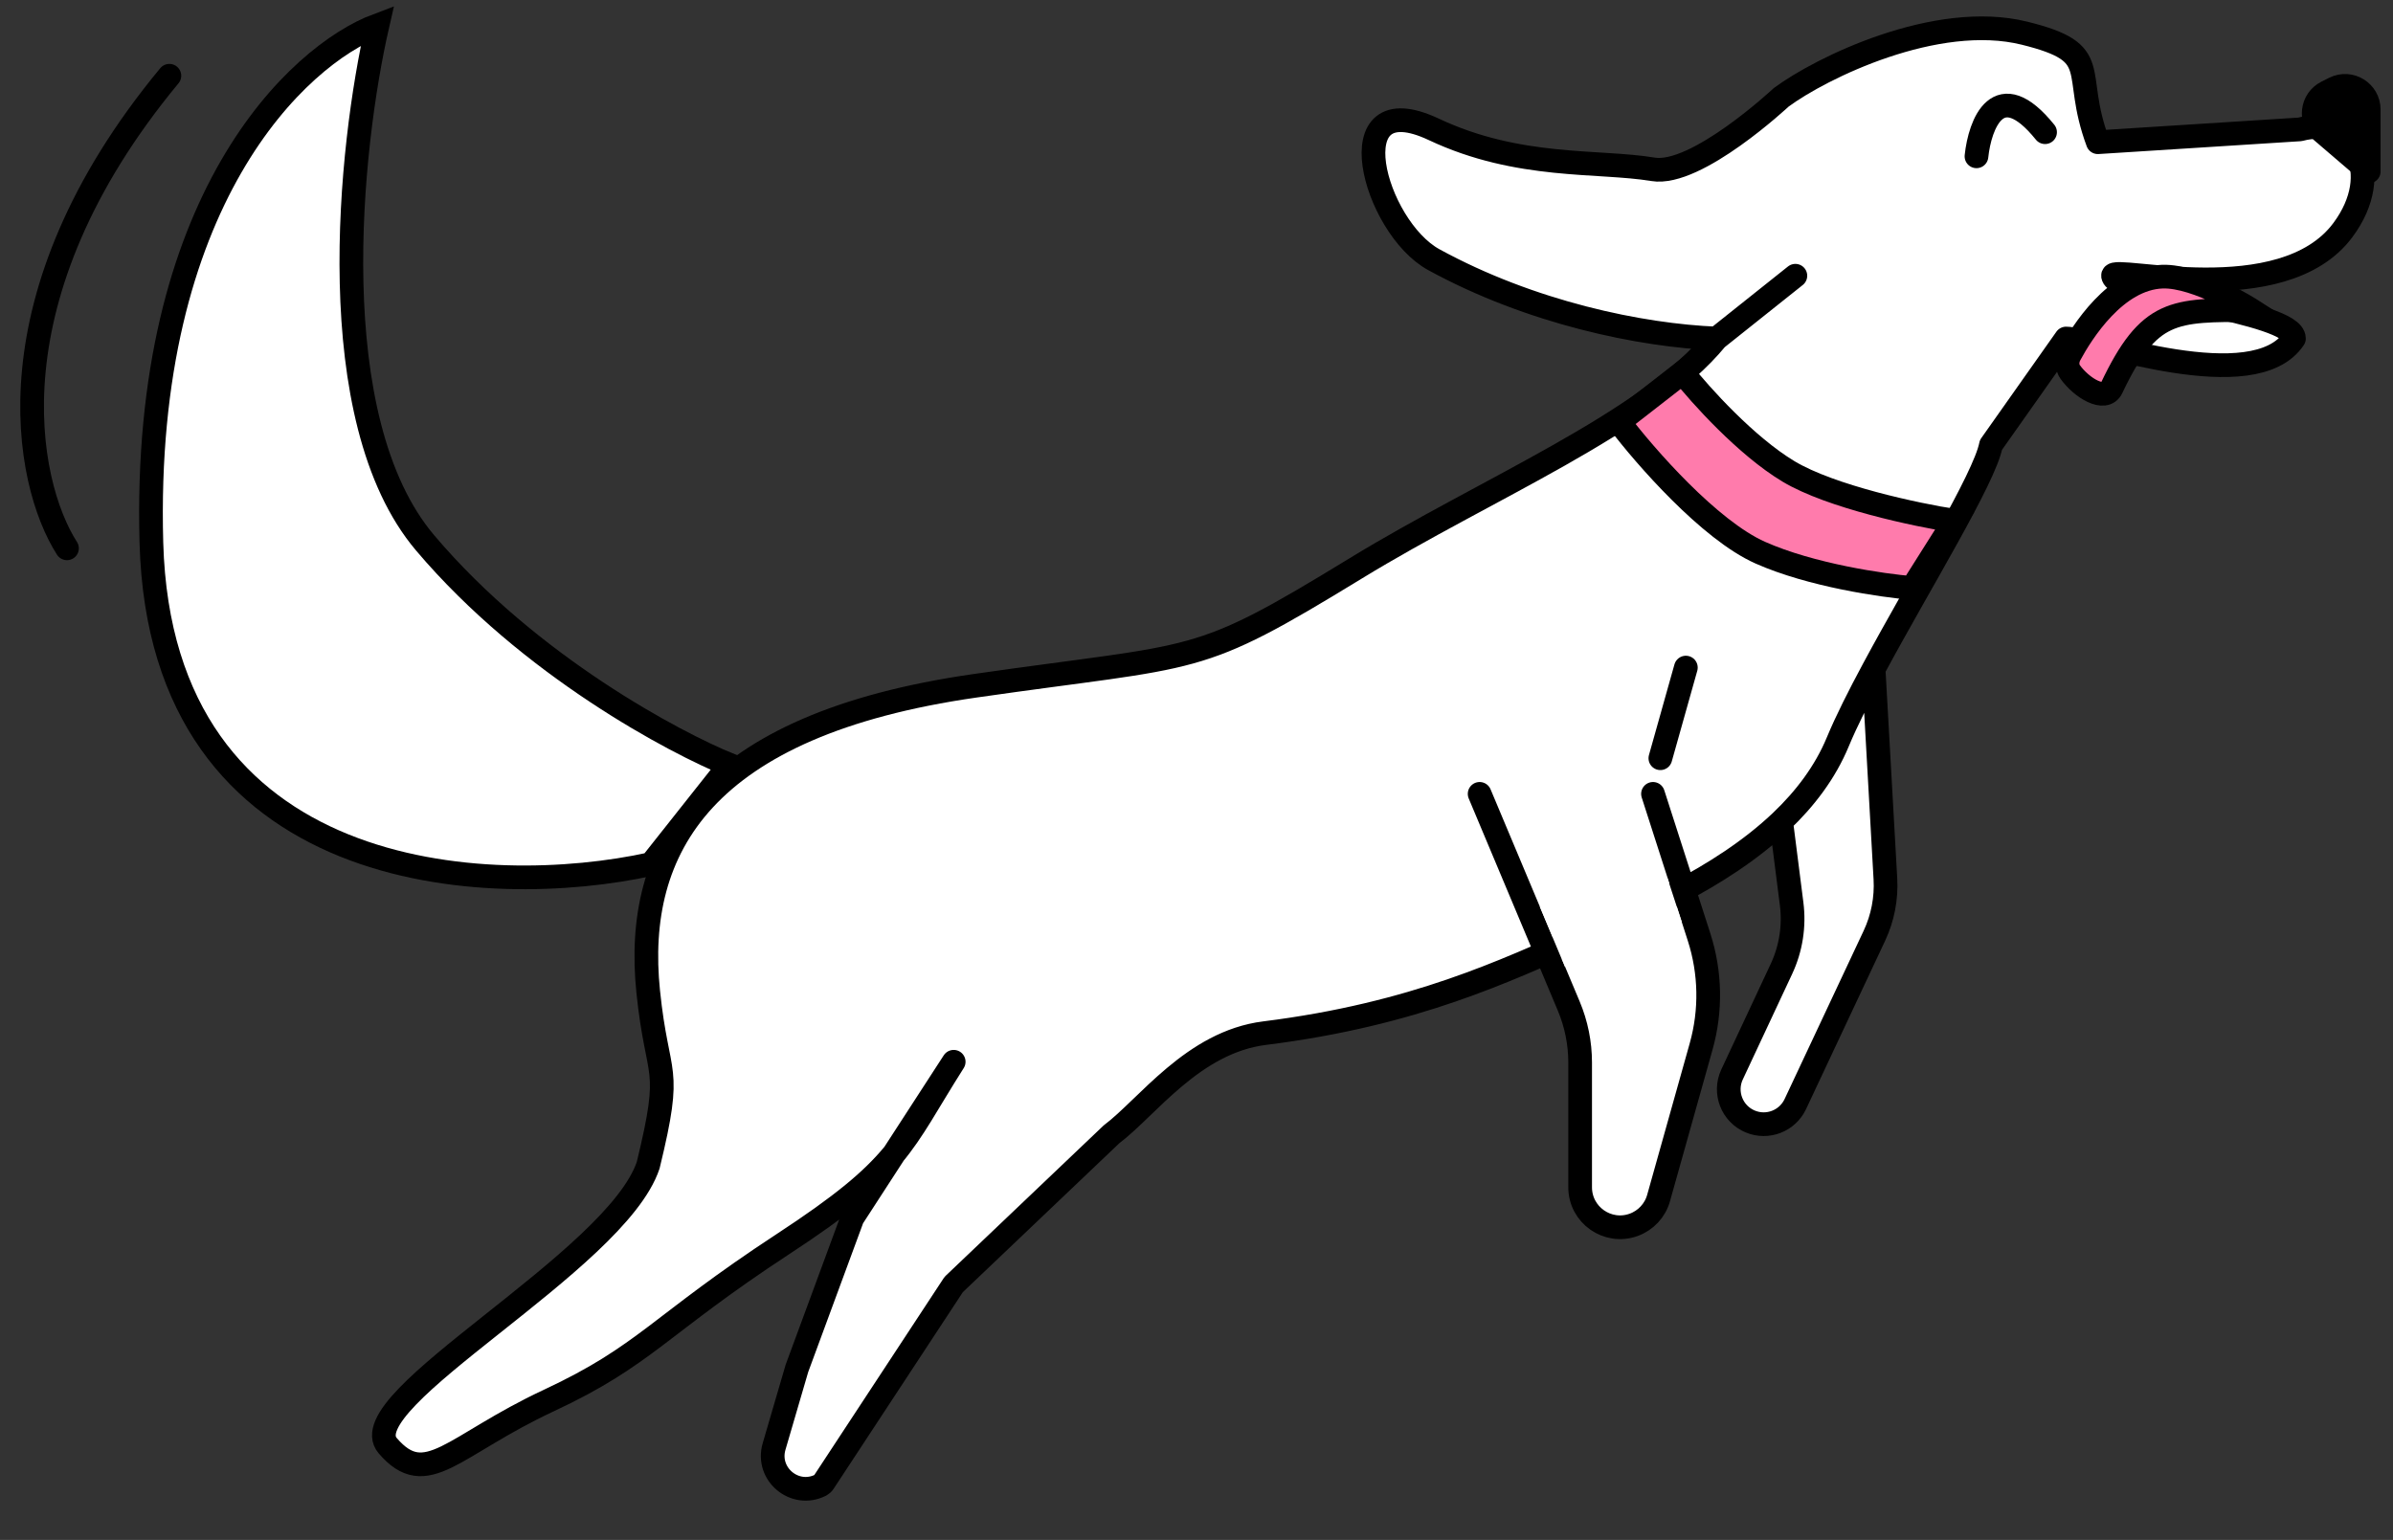
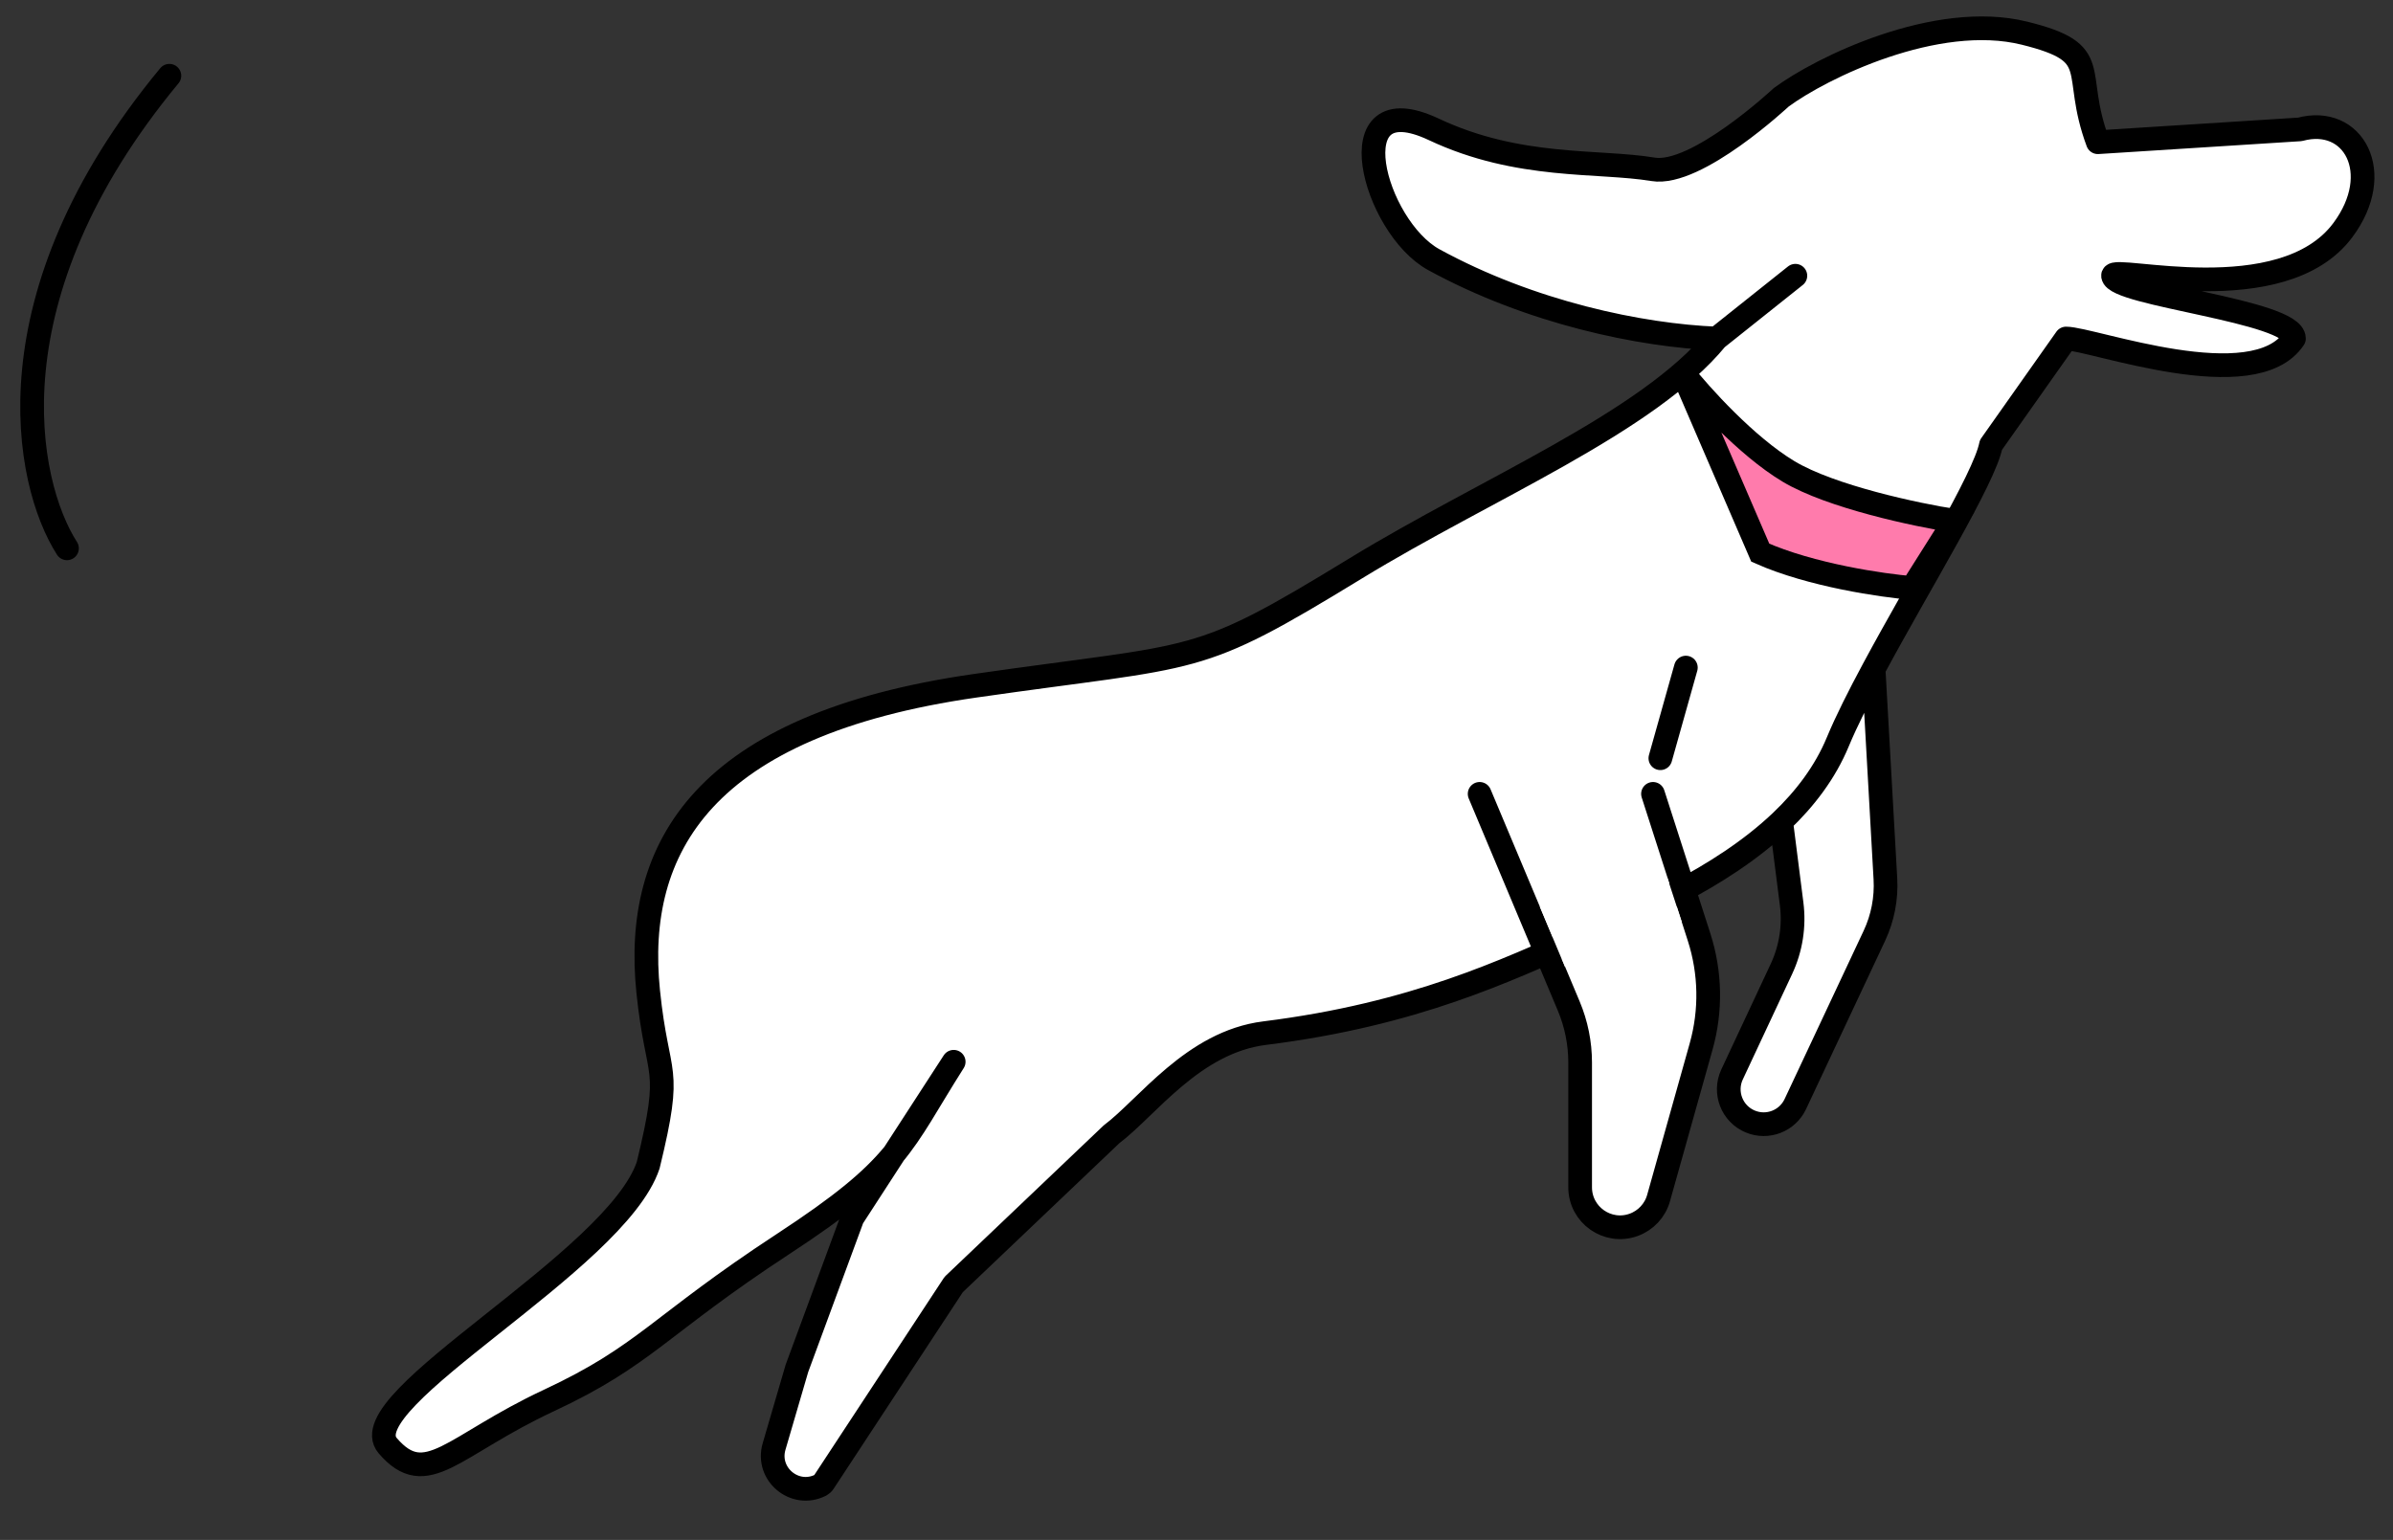
<svg xmlns="http://www.w3.org/2000/svg" width="101" height="65" viewBox="0 0 101 65" fill="none">
  <rect x="0" y="0" width="101" height="65" fill="#333333" stroke="none" />
  <path d="M27.358 41.852C26.736 35.785 29.685 30.594 41.147 28.948C50.801 27.561 50.348 28.191 57.234 23.983C62.743 20.616 69.517 17.859 72.45 14.289C69.262 14.161 64.615 13.203 60.517 10.961C57.986 9.577 56.35 3.497 60.517 5.461C64.094 7.147 67.472 6.764 69.767 7.147C71.603 7.453 75.176 4.11 75.176 4.11C76.853 2.868 81.72 0.478 85.448 1.401C88.854 2.244 87.414 2.966 88.542 6.003L97.072 5.461C99.323 4.847 100.688 7.29 98.883 9.714C96.318 13.159 89.149 11.172 89.183 11.639C89.241 12.436 96.819 13.127 96.819 14.289C95.129 16.823 88.297 14.289 87.202 14.289L84.031 18.781C83.754 20.206 81.032 24.602 79.078 28.238L79.576 37.096C79.623 37.925 79.462 38.752 79.109 39.503L75.774 46.604C75.439 47.317 74.603 47.641 73.876 47.34C73.099 47.019 72.748 46.114 73.104 45.353L75.187 40.901C75.589 40.043 75.738 39.089 75.618 38.15L75.176 34.674C73.957 35.833 72.5 36.774 71.066 37.547L71.713 39.559C72.194 41.054 72.224 42.658 71.799 44.171L70.002 50.571C69.855 51.096 69.462 51.517 68.948 51.702C67.849 52.096 66.692 51.282 66.692 50.115V44.85C66.692 44.031 66.528 43.22 66.211 42.465L65.266 40.215C62.394 41.473 58.805 42.931 53.377 43.609C50.353 43.986 48.419 46.75 46.915 47.877L40.252 54.219L34.764 62.572C34.73 62.623 34.683 62.664 34.628 62.692C33.542 63.235 32.33 62.223 32.671 61.057L33.636 57.757L35.978 51.408L37.736 48.697C36.835 49.795 35.597 50.843 33.048 52.512C27.786 55.959 27.246 57.212 23.165 59.116C19.084 61.021 17.996 62.925 16.363 61.021C14.731 59.116 25.997 53.263 27.358 49.182C28.422 44.817 27.754 45.706 27.358 41.852Z" fill="white" />
  <path d="M72.45 14.289C69.517 17.859 62.743 20.616 57.234 23.983C50.348 28.191 50.801 27.561 41.147 28.948C29.685 30.594 26.736 35.785 27.358 41.852C27.754 45.706 28.422 44.817 27.358 49.182C25.997 53.263 14.731 59.116 16.363 61.021C17.996 62.925 19.084 61.021 23.165 59.116C27.246 57.212 27.786 55.959 33.048 52.512C38.039 49.244 38.006 48.354 40.252 44.817L35.978 51.408L33.636 57.757L32.671 61.057C32.33 62.223 33.542 63.235 34.628 62.692V62.692C34.683 62.664 34.73 62.623 34.763 62.572L40.252 54.219L46.915 47.877C48.419 46.75 50.353 43.986 53.377 43.609C59.739 42.814 63.575 40.948 66.692 39.588C68.933 38.609 72.59 37.133 75.176 34.674M72.45 14.289C69.262 14.161 64.615 13.203 60.517 10.961C57.986 9.577 56.35 3.497 60.517 5.461C64.094 7.147 67.472 6.764 69.767 7.147C71.603 7.453 75.176 4.11 75.176 4.11C76.853 2.868 81.72 0.478 85.448 1.401C88.854 2.244 87.414 2.966 88.542 6.003L97.072 5.461C99.323 4.847 100.688 7.29 98.883 9.714C96.318 13.159 89.149 11.172 89.183 11.639C89.241 12.436 96.819 13.127 96.819 14.289C95.129 16.823 88.297 14.289 87.202 14.289L84.031 18.781C83.754 20.206 81.032 24.602 79.078 28.238M72.45 14.289L75.776 11.639M62.45 33.509L66.211 42.465C66.528 43.22 66.692 44.031 66.692 44.85V50.115C66.692 51.282 67.849 52.096 68.948 51.702V51.702C69.462 51.517 69.855 51.096 70.002 50.571L71.799 44.171C72.224 42.658 72.194 41.054 71.713 39.559L69.767 33.509M79.078 28.238C78.467 29.375 77.931 30.438 77.568 31.312C77.033 32.602 76.186 33.713 75.176 34.674M79.078 28.238L79.576 37.096C79.623 37.925 79.462 38.752 79.109 39.503L75.774 46.604C75.439 47.317 74.603 47.641 73.876 47.34V47.34C73.099 47.019 72.748 46.114 73.104 45.353L75.187 40.901C75.589 40.043 75.738 39.089 75.618 38.15L75.176 34.674" stroke="black" stroke-linecap="round" stroke-linejoin="round" />
-   <path d="M95.031 13.089C95.031 13.089 92.744 11.624 91.264 11.677C89.296 11.747 87.861 14.044 87.364 14.964C87.235 15.202 87.221 15.488 87.379 15.707C87.86 16.375 88.841 16.971 89.121 16.382C90.71 13.035 91.738 13.089 95.031 13.089Z" fill="#FF7BAC" stroke="black" />
-   <path d="M98.002 5.546L99.976 7.237V4.625C99.976 3.882 99.193 3.398 98.528 3.731L98.206 3.892C97.566 4.212 97.459 5.08 98.002 5.546Z" fill="black" stroke="black" stroke-linecap="round" stroke-linejoin="round" />
  <path d="M64.989 38.271L66.049 40.804L70.982 38.918L70.367 37.034L64.989 38.271Z" fill="white" />
-   <path d="M83.42 6.598C83.563 5.24 84.342 3.134 86.315 5.58" stroke="black" stroke-linecap="round" />
-   <path d="M6.39 22.912C6.791 37.375 20.618 37.977 27.481 36.471L30.793 32.288C28.533 31.368 22.36 28.134 17.94 22.912C13.521 17.689 14.76 6.172 15.931 1.066C12.584 2.322 5.988 8.449 6.39 22.912Z" fill="white" stroke="black" />
-   <path d="M74.295 23.328C72.148 22.374 69.425 19.253 68.332 17.811L71.015 15.724C71.761 16.669 73.699 18.825 75.488 19.899C77.277 20.972 80.905 21.738 82.495 21.986L80.706 24.819C79.464 24.719 76.442 24.282 74.295 23.328Z" fill="#FF7BAC" stroke="black" />
+   <path d="M74.295 23.328L71.015 15.724C71.761 16.669 73.699 18.825 75.488 19.899C77.277 20.972 80.905 21.738 82.495 21.986L80.706 24.819C79.464 24.719 76.442 24.282 74.295 23.328Z" fill="#FF7BAC" stroke="black" />
  <path d="M2.827 23.145C1.054 20.374 -0.564 12.506 7.149 3.197M71.154 28.179L70.078 32.005" stroke="black" stroke-linecap="round" />
</svg>